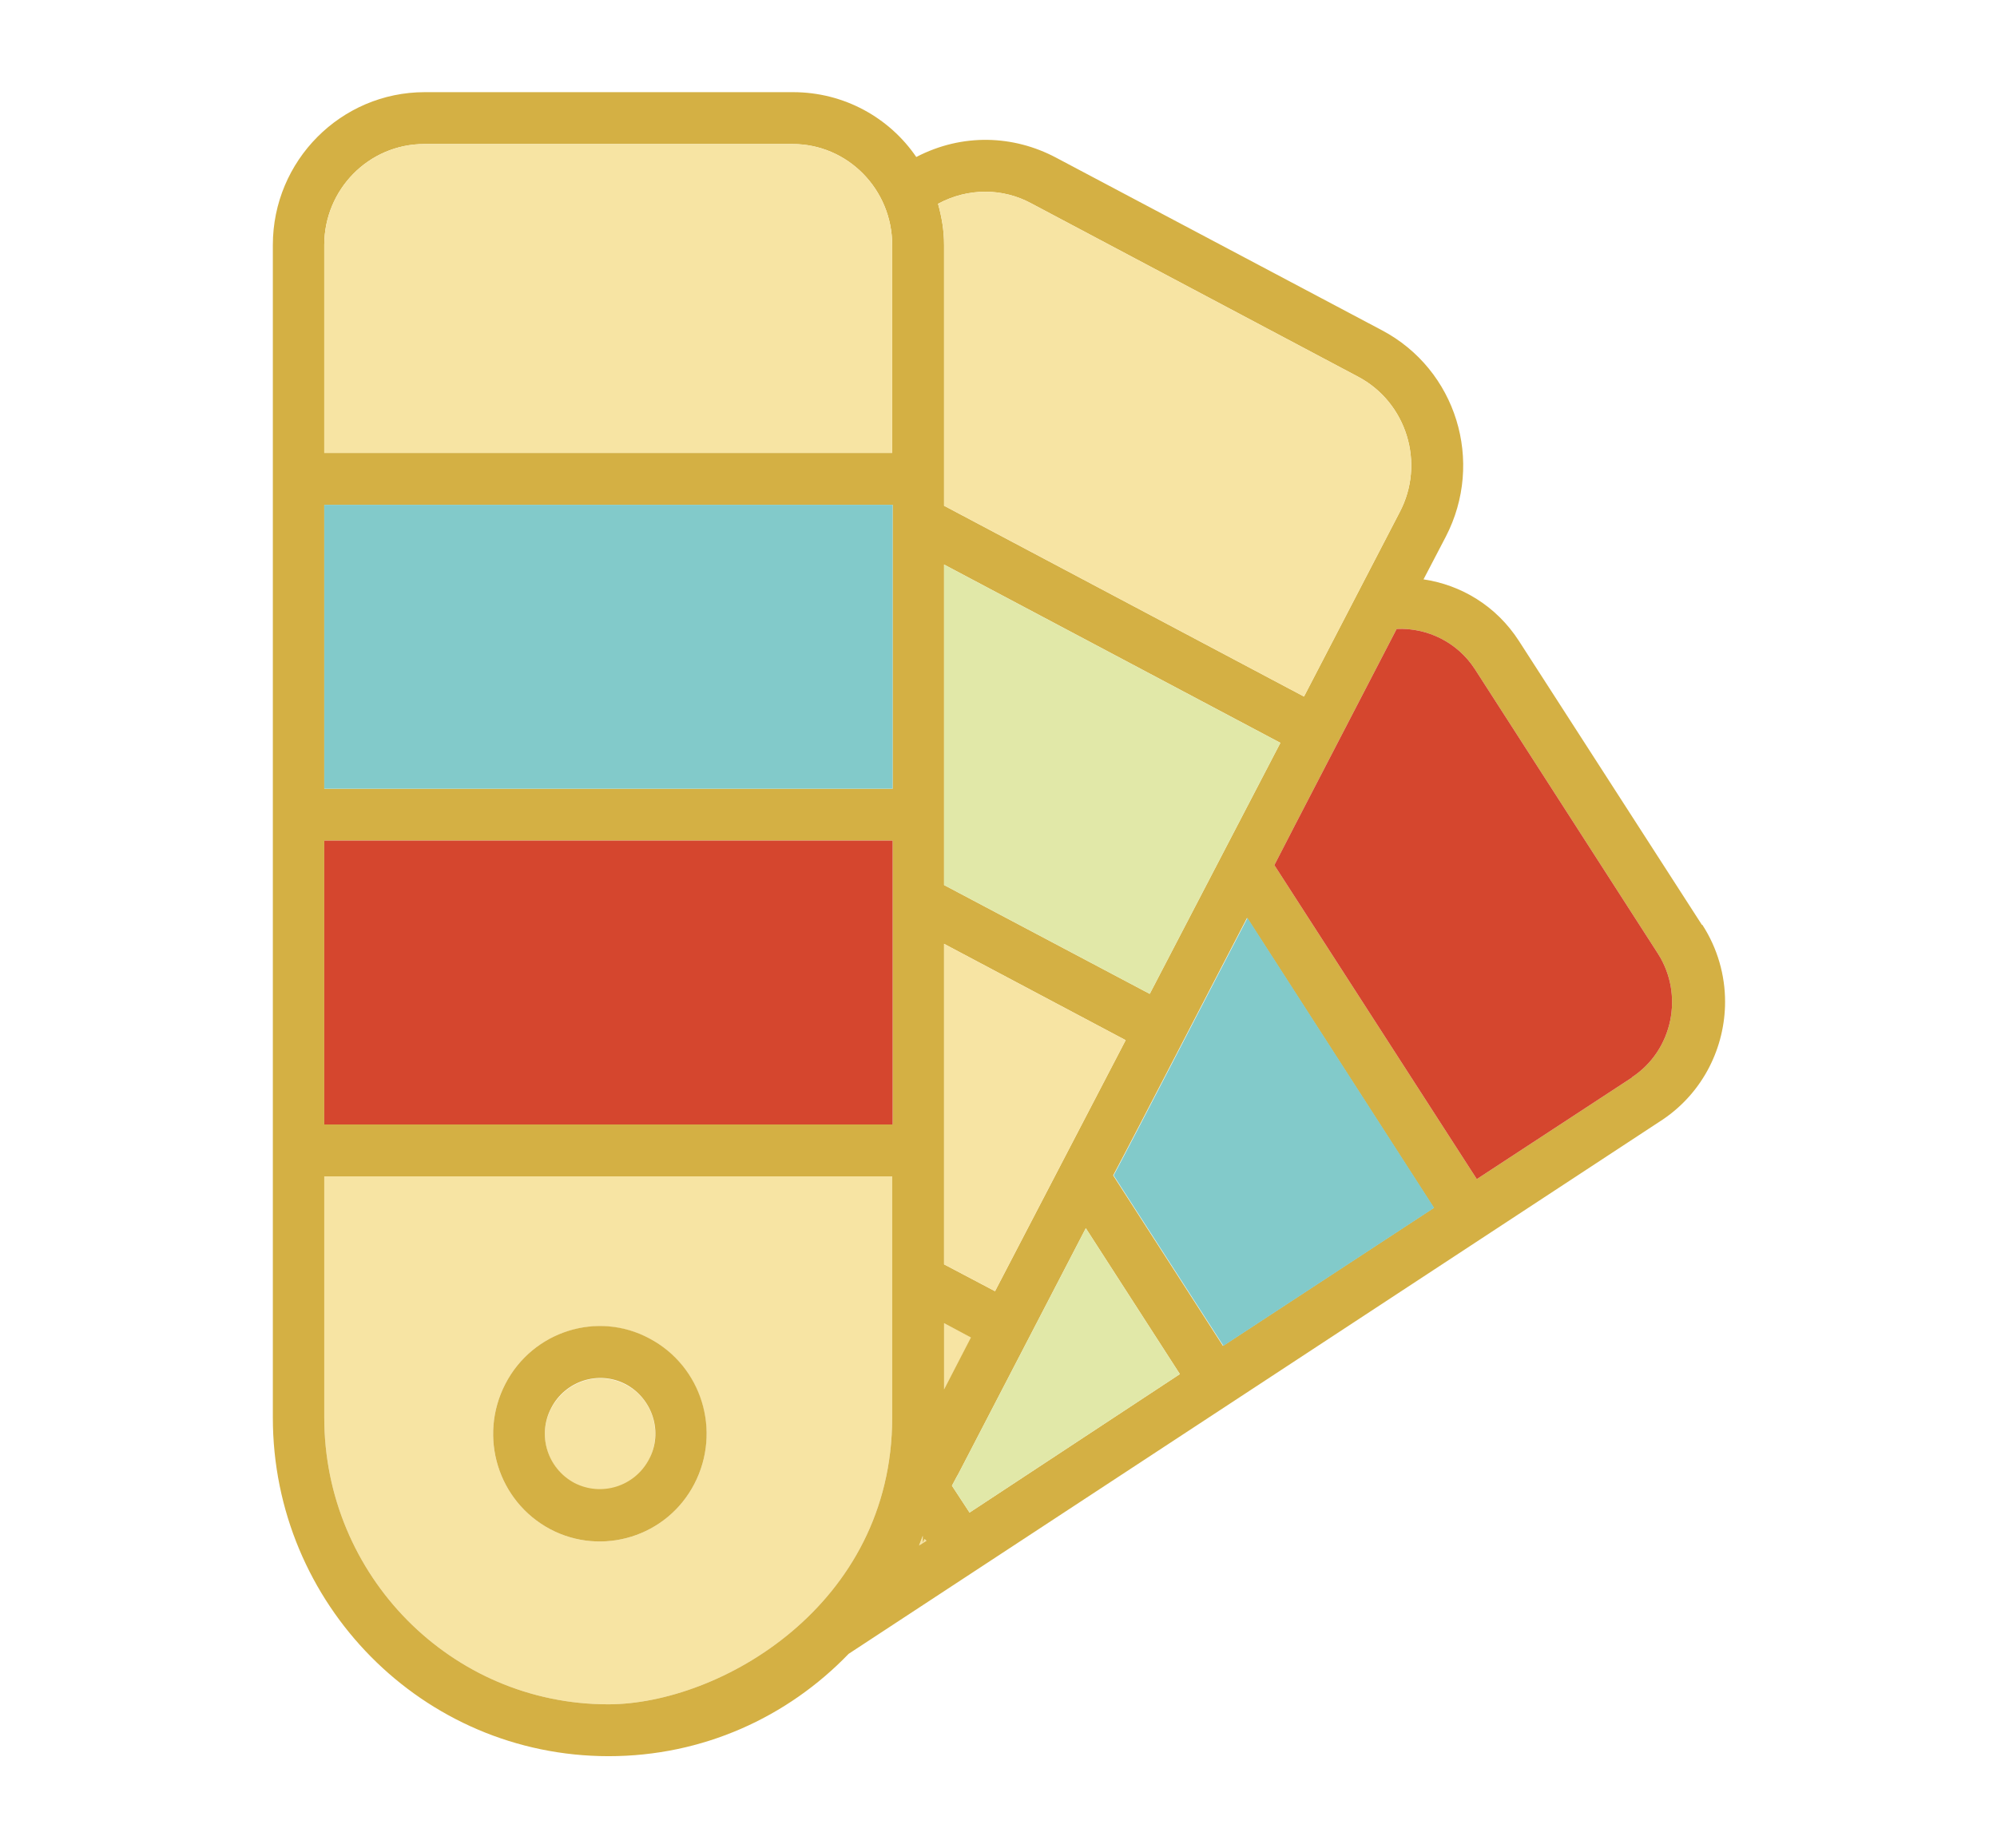
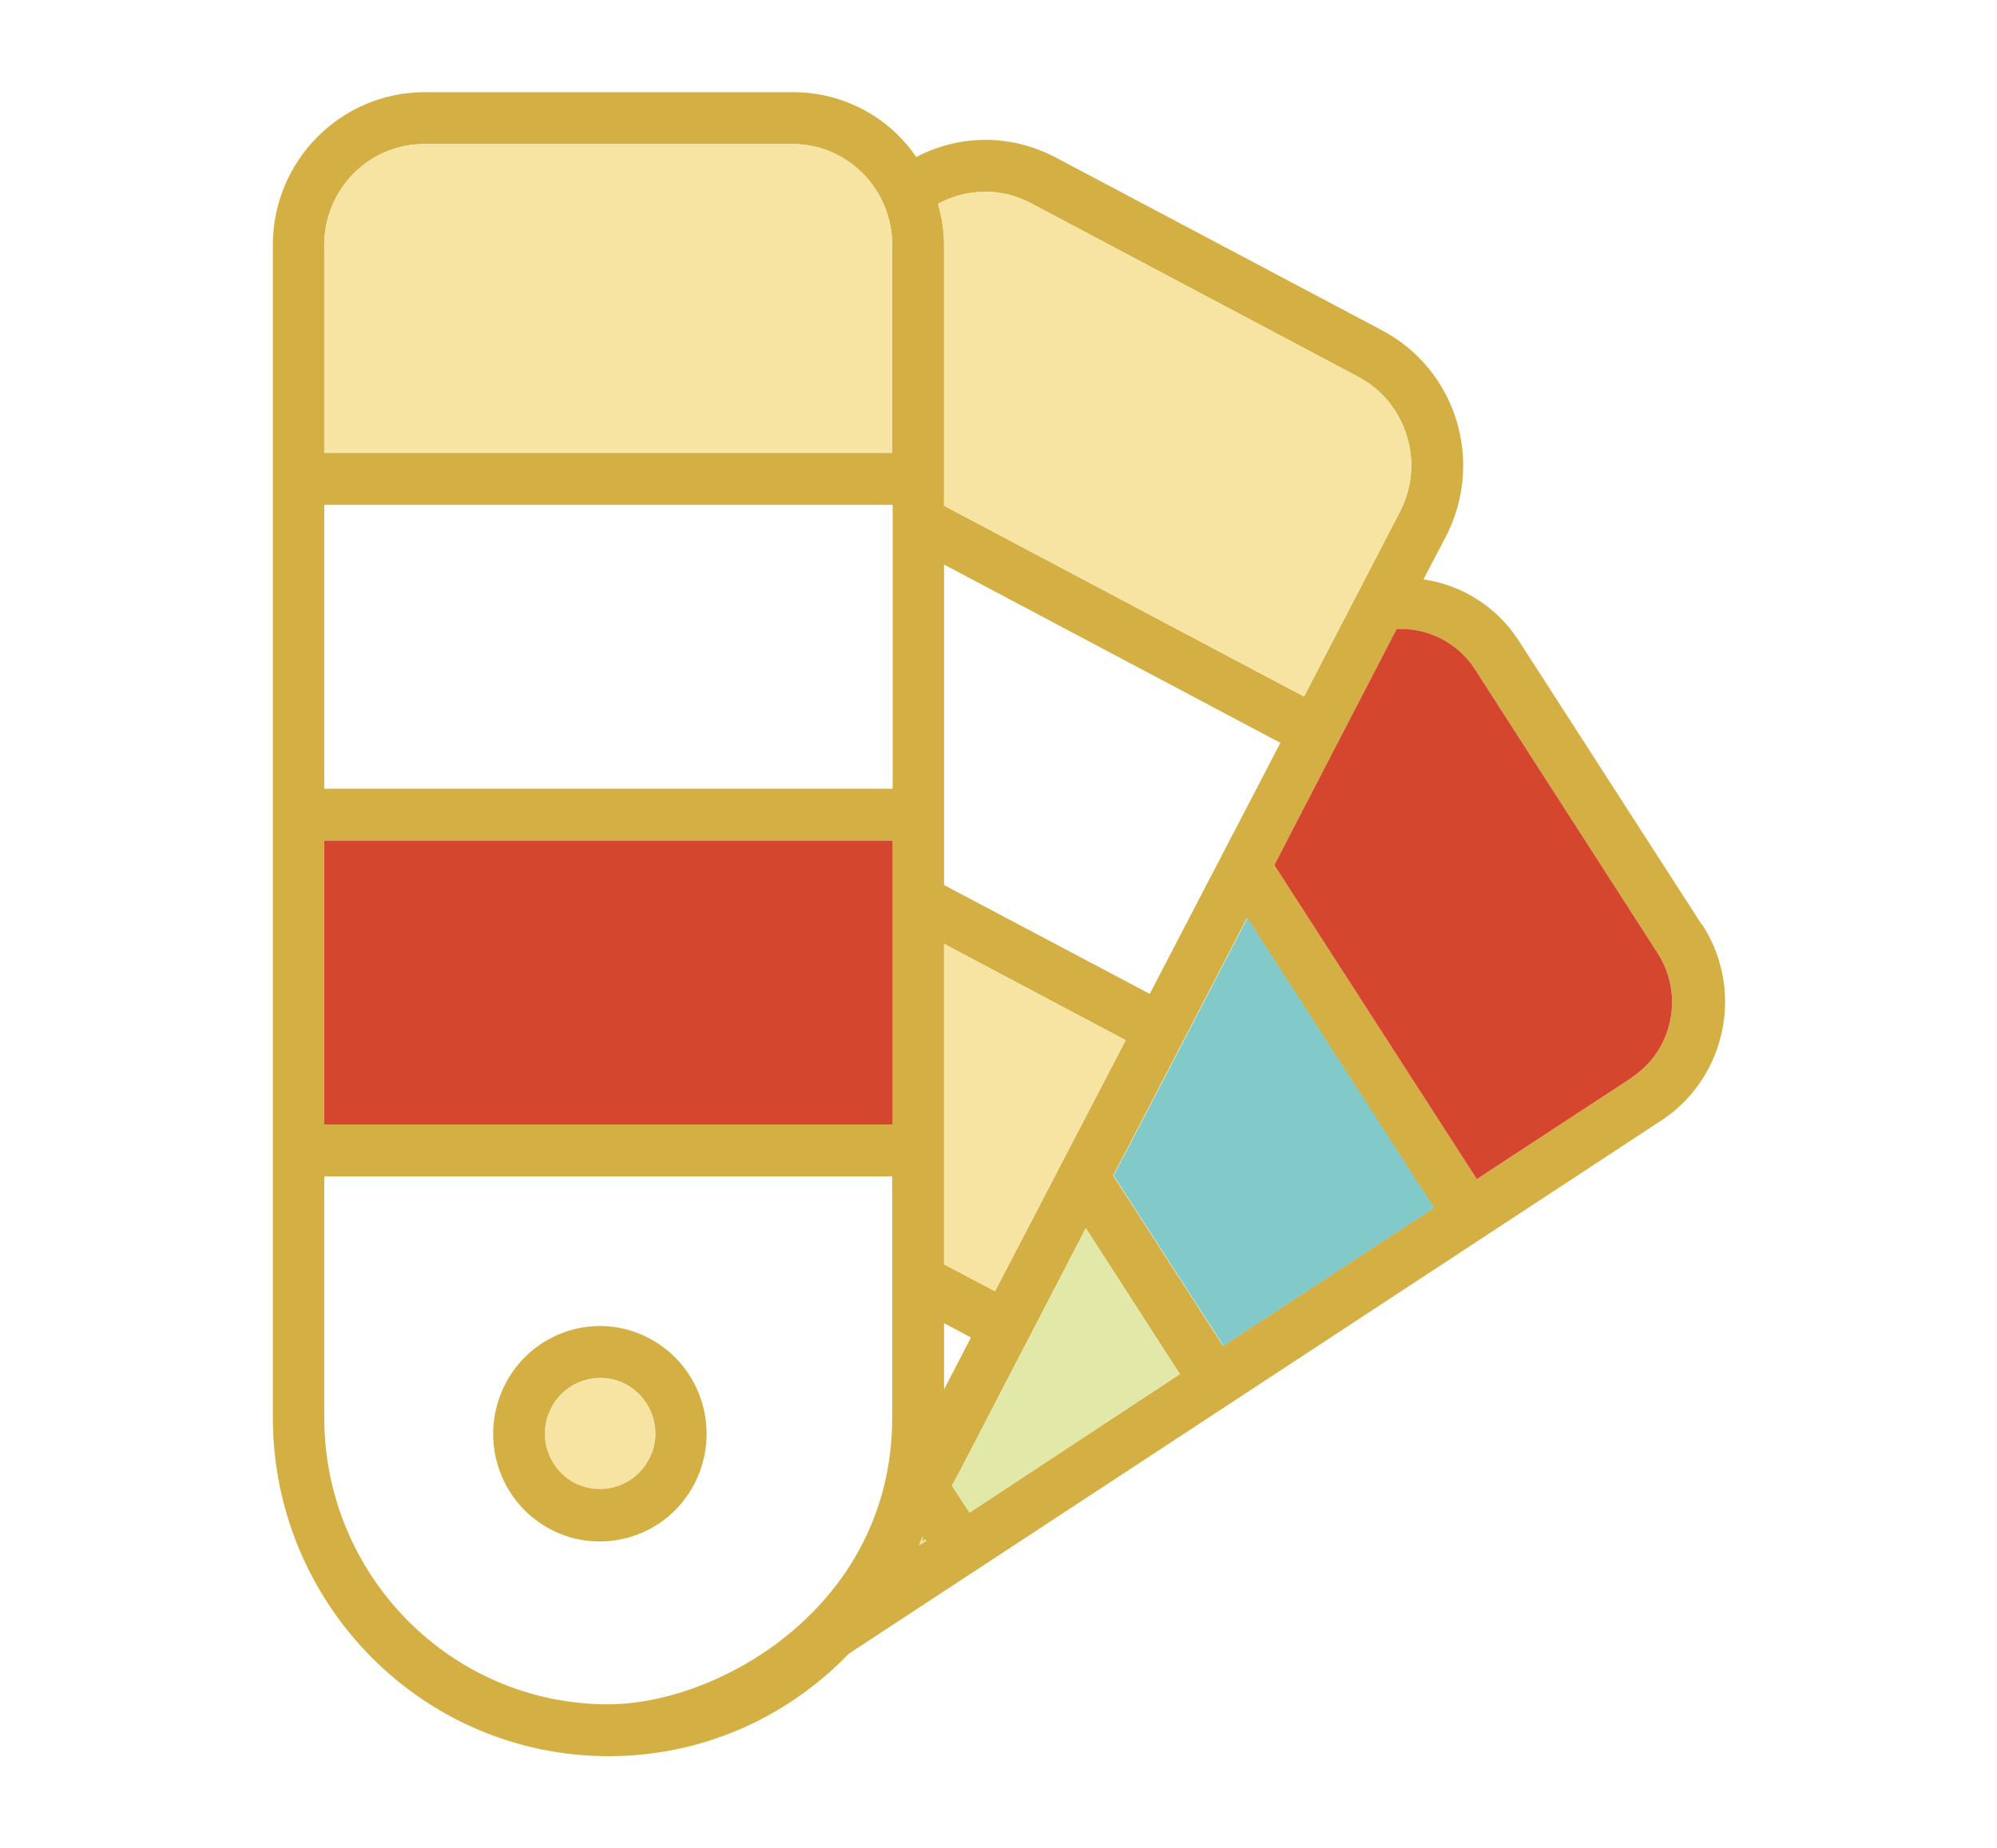
<svg xmlns="http://www.w3.org/2000/svg" id="Ebene_1" data-name="Ebene 1" viewBox="0 0 43.11 39.91">
  <defs>
    <style>
      .cls-1 {
        fill: #d4b044;
      }

      .cls-2 {
        fill: #82caca;
      }

      .cls-3 {
        fill: #f7e4a3;
      }

      .cls-4 {
        fill: #e1e8a8;
      }

      .cls-5 {
        fill: #d5462e;
      }
    </style>
  </defs>
-   <path class="cls-3" d="M7,30.61c0,3.4,2.73,6.19,6.13,6.19,2.4,0,6.13-2.13,6.13-6.19v-5.21H7v5.21ZM10.91,29.88c.59-1.14,1.98-1.57,3.11-.98,1.12.6,1.56,2,.97,3.14-.59,1.14-1.99,1.57-3.11.98-1.13-.6-1.56-2-.97-3.14Z" />
  <path class="cls-3" d="M12.4,32.03c.58.31,1.3.08,1.61-.51.3-.59.08-1.32-.5-1.62-.58-.31-1.3-.08-1.61.51-.31.59-.08,1.31.5,1.62Z" />
  <path class="cls-3" d="M19.92,33.31v-.15c-.03.07-.05.14-.08.21l.16-.1-.04-.04-.04.08Z" />
-   <polygon class="cls-3" points="20.38 28.57 20.38 30 20.97 28.88 20.38 28.57" />
  <g id="_02_Color_Palette" data-name="02 Color Palette">
    <g>
      <path class="cls-1" d="M36.74,19.97l-3.95-6.13c-.49-.76-1.25-1.21-2.06-1.33l.48-.92c.84-1.62.23-3.61-1.38-4.46l-7.04-3.73c-.91-.48-2.01-.53-3.01-.01-.58-.85-1.56-1.4-2.66-1.4h-7.95c-1.81,0-3.28,1.48-3.28,3.3v25.32c0,4.02,3.23,7.31,7.25,7.31,2.03,0,3.86-.84,5.18-2.21,3.05-2,17.58-11.54,17.58-11.54.87-.59,1.34-1.56,1.34-2.54,0-.57-.16-1.15-.49-1.66ZM7,5.29c0-1.2.96-2.18,2.16-2.18h7.95c1.19,0,2.15.98,2.15,2.18v4.49H7v-4.49ZM19.26,30.61c0,4.06-3.73,6.19-6.13,6.19-3.4,0-6.13-2.79-6.13-6.19v-5.21h12.26v5.21ZM19.27,24.28H7v-6.13h12.27v6.13ZM19.27,17.03H7v-6.13h12.27v6.13ZM19.84,33.37c.03-.07.05-.14.08-.21v.15l.04-.08.04.04-.16.1ZM22.26,4.39l7.05,3.74c1.05.55,1.47,1.87.9,2.94l-2.06,3.97-7.77-4.12v-5.63h0c0-.32-.05-.6-.13-.89.65-.35,1.4-.34,2.01-.01ZM20.38,19.11v-6.92l7.26,3.85-2.82,5.42-4.44-2.35ZM24.3,22.46l-2.82,5.42-1.1-.58v-6.92l3.92,2.08ZM20.38,28.57l.58.31-.58,1.12v-1.43ZM20.93,32.66l-.38-.58c.46-.87-.85,1.65,2.89-5.56l2.03,3.15-4.54,2.99ZM26.4,29.06l-2.37-3.68c.47-.88,2.16-4.16,2.89-5.56l4.03,6.26-4.55,2.98ZM35.24,23.26l-3.36,2.2-4.37-6.78s.31-.61,2.64-5.1c.65-.03,1.31.28,1.69.87l3.95,6.14c.57.89.32,2.09-.56,2.67Z" />
      <path class="cls-4" d="M25.47,29.67l-4.54,2.99-.38-.58c.46-.87-.85,1.65,2.89-5.56l2.03,3.15Z" />
      <path class="cls-2" d="M30.96,26.08l-4.55,2.98-2.37-3.68c.47-.88,2.16-4.16,2.89-5.56l4.03,6.26Z" />
      <path class="cls-5" d="M35.24,23.26l-3.36,2.2-4.37-6.78s.31-.61,2.64-5.1c.65-.03,1.31.28,1.69.87l3.95,6.14c.57.89.32,2.09-.56,2.67Z" />
      <path class="cls-3" d="M30.21,11.07l-2.06,3.97-7.77-4.12v-5.63h0c0-.32-.05-.6-.13-.89.65-.35,1.4-.34,2.01-.01l7.05,3.74c1.05.55,1.47,1.87.9,2.94Z" />
-       <polygon class="cls-4" points="27.64 16.04 24.82 21.46 20.38 19.11 20.38 12.19 27.64 16.04" />
      <path class="cls-3" d="M24.3,22.46l-2.82,5.42-1.1-.58v-6.92l3.92,2.08Z" />
      <rect class="cls-5" x="7" y="18.15" width="12.27" height="6.13" />
-       <rect class="cls-2" x="7" y="10.9" width="12.27" height="6.13" />
-       <path class="cls-3" d="M19.26,5.29v4.49H7v-4.49c0-1.2.96-2.18,2.16-2.18h7.95c1.19,0,2.15.98,2.15,2.18Z" />
+       <path class="cls-3" d="M19.26,5.29v4.49H7v-4.49c0-1.2.96-2.18,2.16-2.18h7.95c1.19,0,2.15.98,2.15,2.18" />
      <path class="cls-1" d="M11.88,33.02c1.12.59,2.52.16,3.11-.98.59-1.14.16-2.54-.97-3.14-1.12-.6-2.52-.16-3.11.98-.59,1.14-.16,2.54.97,3.14h0ZM11.9,30.4c.3-.58,1.02-.82,1.61-.51.58.31.81,1.04.5,1.62-.31.59-1.03.81-1.61.51-.58-.31-.81-1.03-.5-1.62h0Z" />
    </g>
  </g>
</svg>